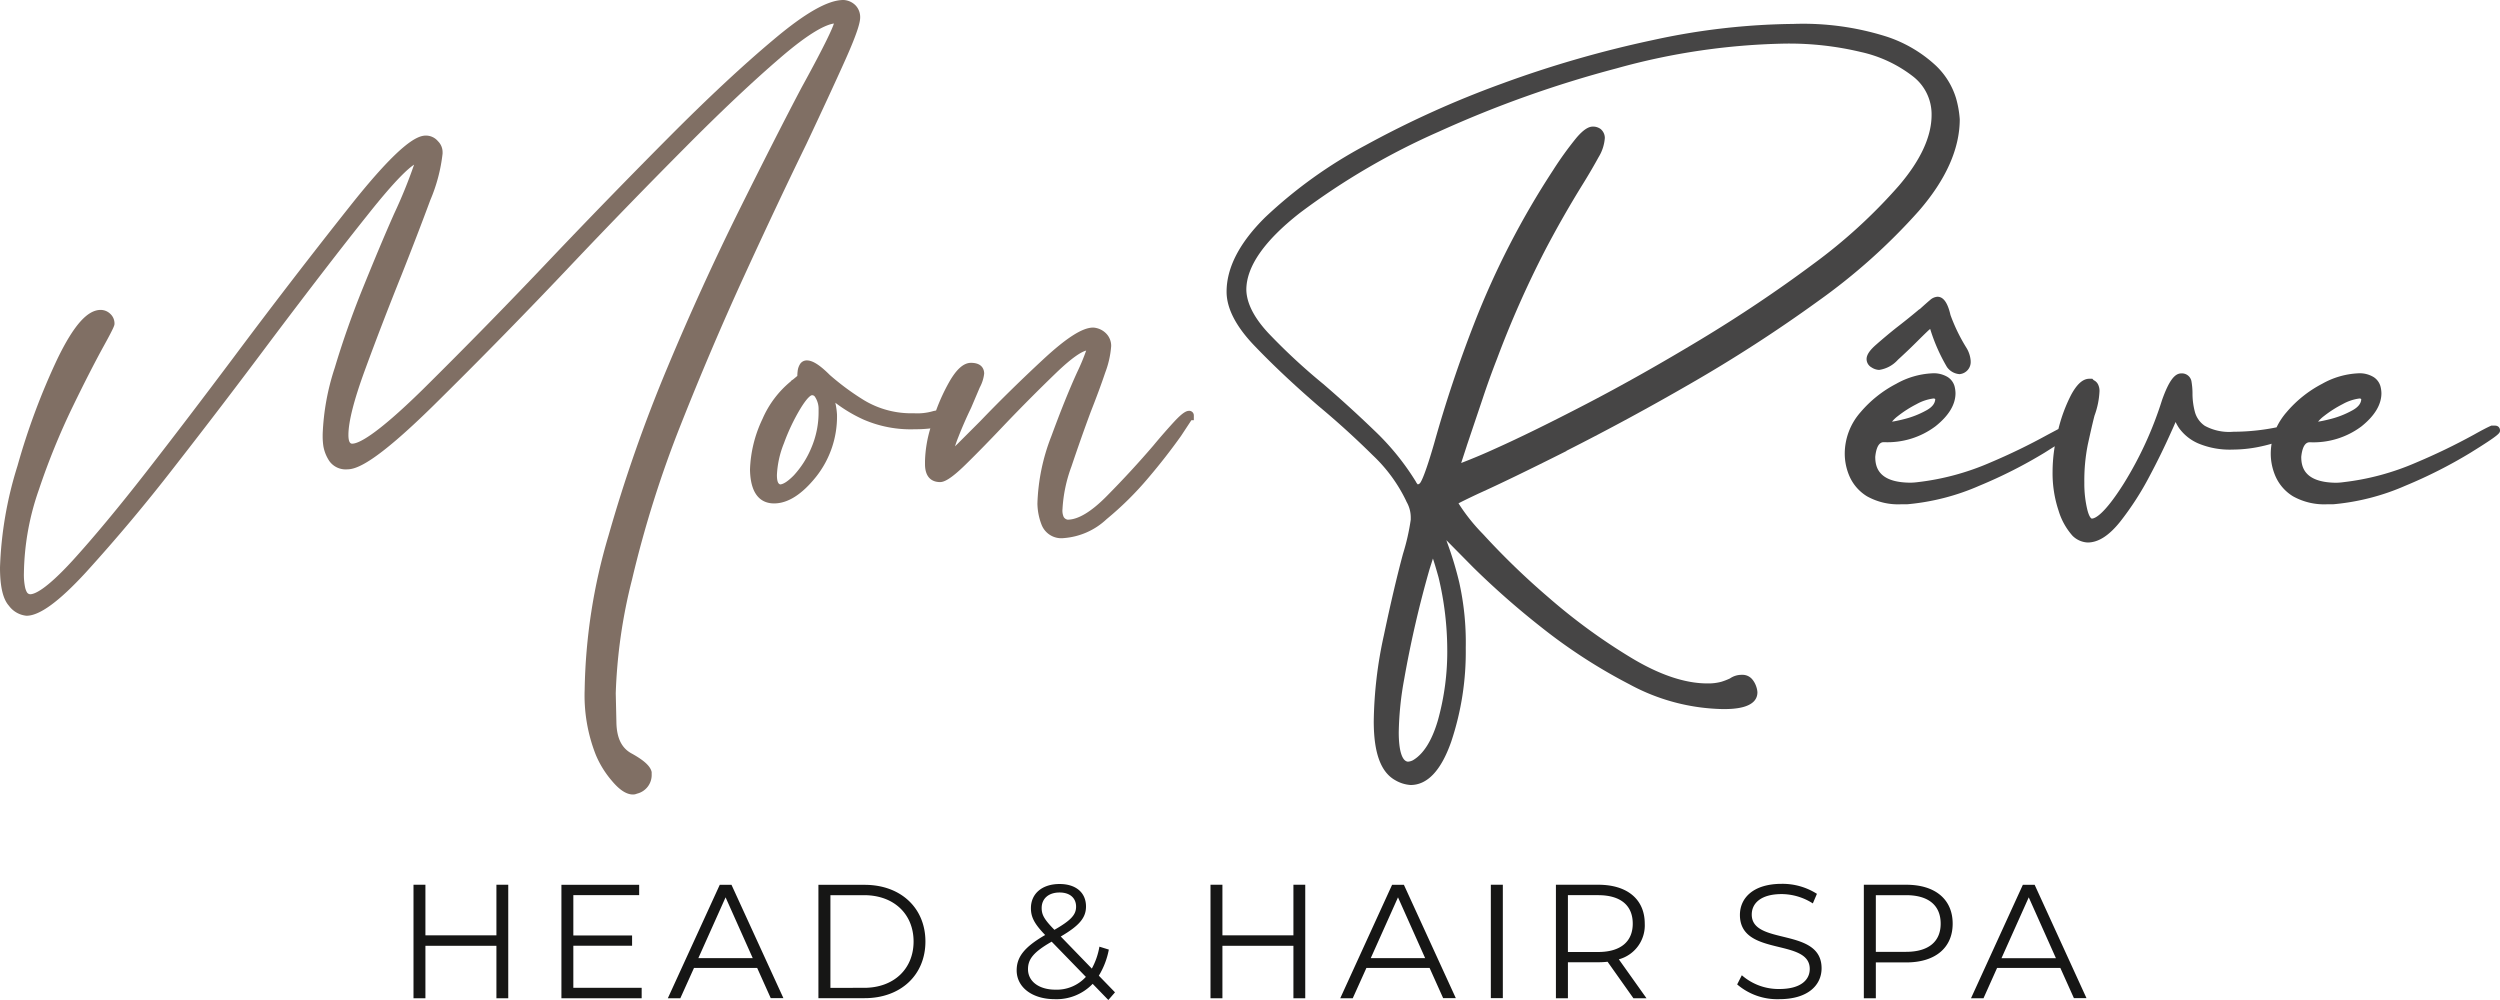
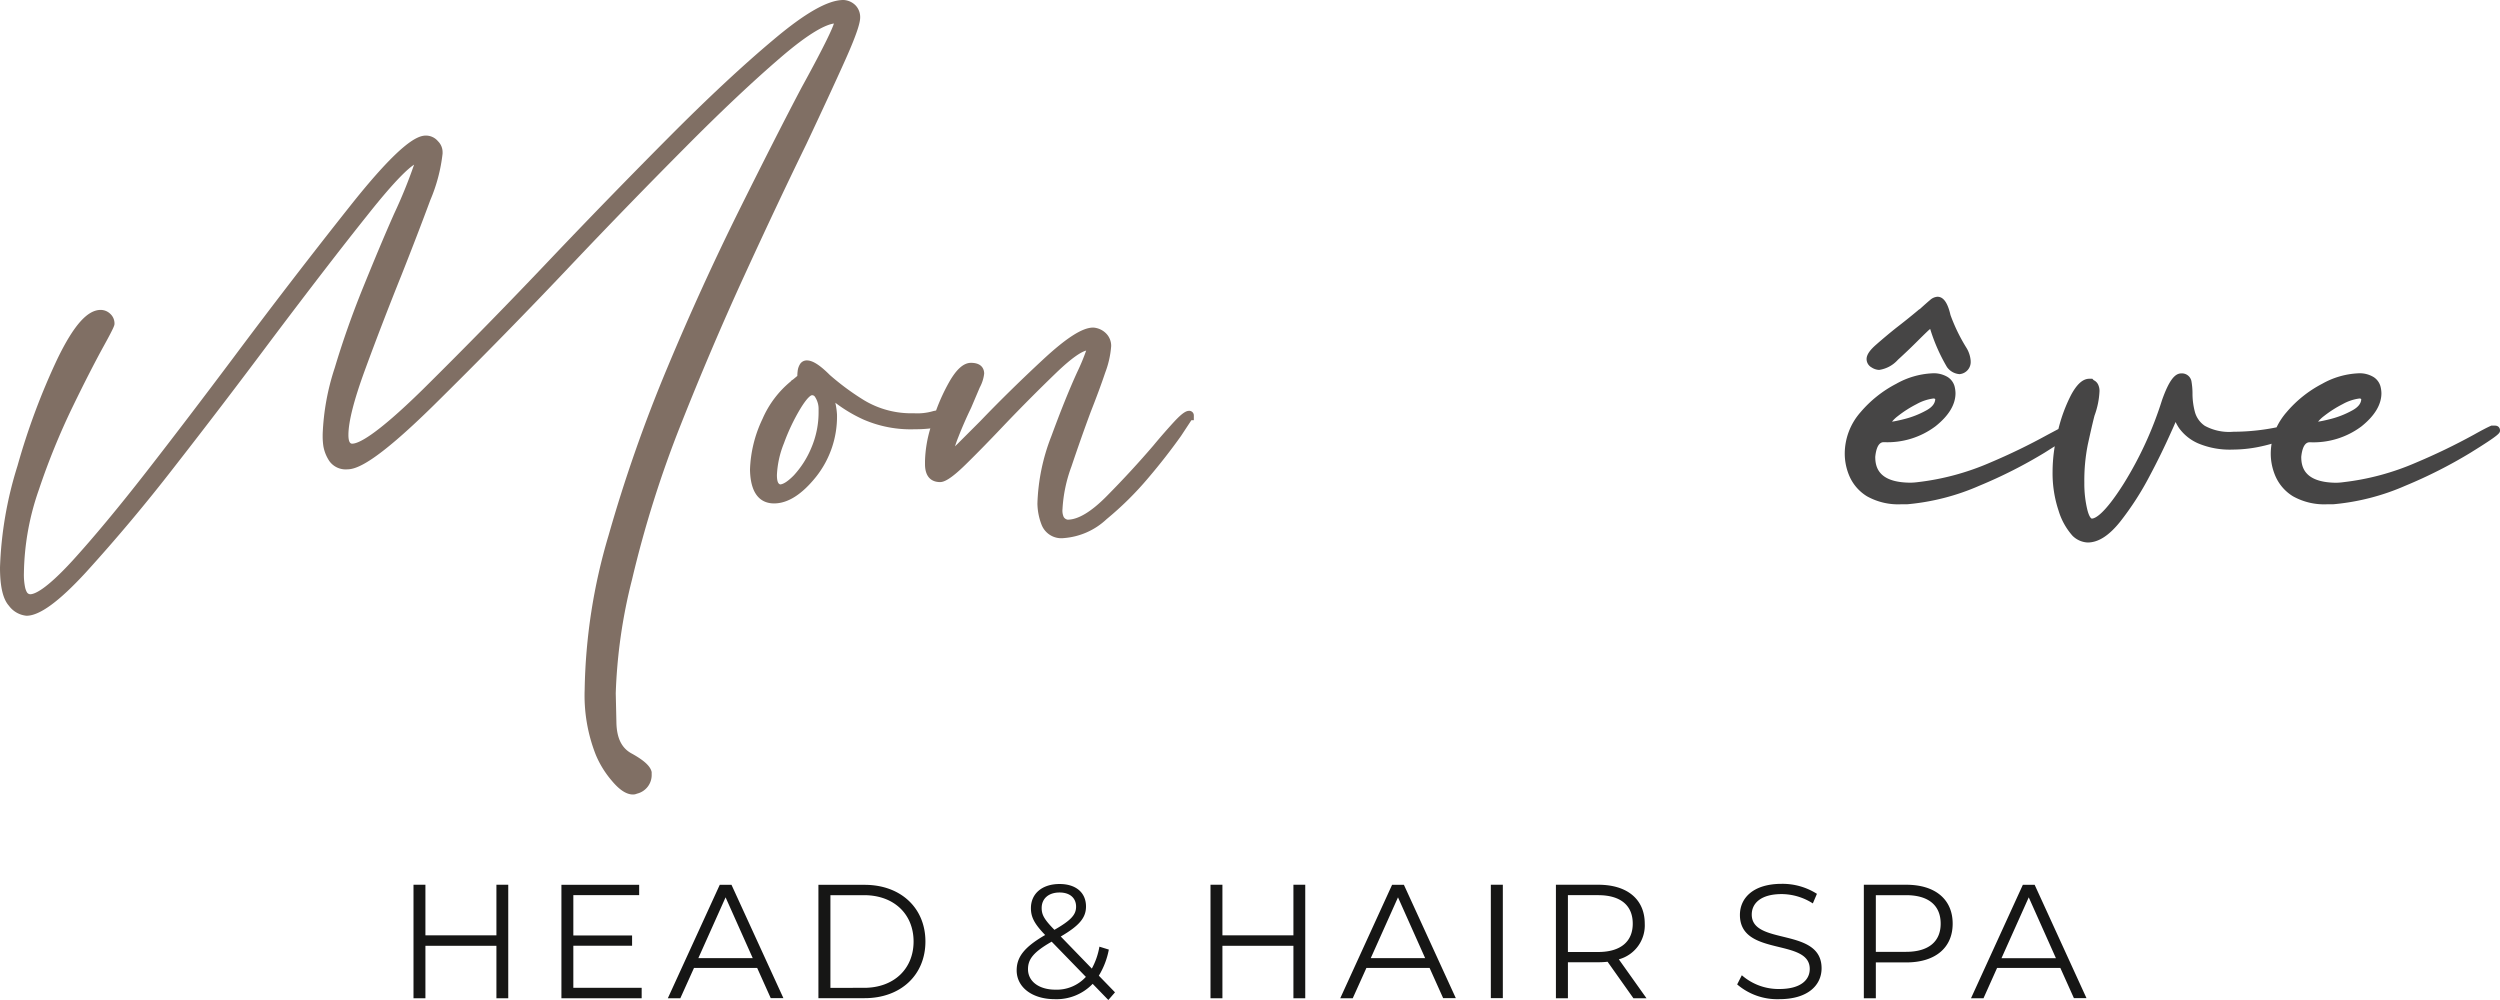
<svg xmlns="http://www.w3.org/2000/svg" width="300" height="120" viewBox="0 0 300 120">
-   <path fill="#464545" d="M187.97 54.1a302.6 302.6 0 0014.83-8.03 174.13 174.13 0 0015.32-9.9 72.06 72.06 0 0012.15-10.87c3.25-3.75 4.9-7.45 4.9-11a12.23 12.23 0 00-.45-2.53 9.04 9.04 0 00-2.42-3.9 16 16 0 00-5.98-3.5 33.22 33.22 0 00-11.1-1.5 82.26 82.26 0 00-16.88 1.94 132.33 132.33 0 00-18.12 5.23 117.31 117.31 0 00-16.37 7.4 55.52 55.52 0 00-12 8.61c-3.1 3.05-4.66 6.06-4.66 8.96 0 2.02 1.16 4.24 3.46 6.6 2.2 2.29 4.75 4.68 7.58 7.12a101.9 101.9 0 016.5 5.9 18.56 18.56 0 014.02 5.5l.02.06a3.75 3.75 0 01.52 1.87v.3a26.42 26.42 0 01-.93 4.1c-.73 2.71-1.5 6-2.3 9.8a50.56 50.56 0 00-1.21 10.3c0 3.78.84 6.09 2.57 7.06a4.19 4.19 0 001.85.58c2.02 0 3.66-1.74 4.87-5.18a33.94 33.94 0 001.75-11.28 33.1 33.1 0 00-.79-7.89 42.05 42.05 0 00-1.44-4.75l-.1-.28 3.24 3.28a98.72 98.72 0 008.17 7.18 65.1 65.1 0 0010.55 6.83 24.38 24.38 0 0011.24 2.98c1.02 0 4.13 0 4.13-2.02a2.42 2.42 0 00-.13-.65 2.68 2.68 0 00-.49-.9 1.52 1.52 0 00-1.25-.54 2.44 2.44 0 00-1.42.43 7.67 7.67 0 01-1.03.4 5.96 5.96 0 01-1.7.2c-2.68 0-5.75-1.04-9.13-3.08a70.6 70.6 0 01-9.92-7.24 89.98 89.98 0 01-7.87-7.61 22.38 22.38 0 01-2.93-3.68c.32-.17.98-.5 2.4-1.17 2.47-1.11 6.02-2.83 10.56-5.11m-16.03 12.9c.16.48.38 1.2.68 2.28a37.56 37.56 0 011.04 8.6 30.57 30.57 0 01-1.12 8.53c-.71 2.44-1.73 4.06-3 4.8a1.48 1.48 0 01-.6.17c-.7-.06-1.1-1.32-1.1-3.52a38.1 38.1 0 01.65-6.37 128.87 128.87 0 013.05-13.22l.4-1.26m4.05-13.5l1.9-5.64a97 97 0 011.74-4.83 120.8 120.8 0 015.74-12.97 126.8 126.8 0 014.58-8.03c.78-1.26 1.4-2.34 1.87-3.2a5.08 5.08 0 00.75-2.31 1.4 1.4 0 00-.43-1l-.05-.05a1.55 1.55 0 00-.95-.31c-.55 0-1.16.4-1.94 1.3a40.74 40.74 0 00-2.85 3.95 99.22 99.22 0 00-9.45 18.36 153.1 153.1 0 00-4.82 14.44c-1.06 3.66-1.53 4.56-1.7 4.75a.57.57 0 01-.25.14 1.04 1.04 0 01-.24-.34 30.47 30.47 0 00-4.96-6.11 146.4 146.4 0 00-6.15-5.6 72.55 72.55 0 01-6.56-6.08c-1.73-1.85-2.63-3.6-2.67-5.22 0-2.8 2.17-5.9 6.44-9.24a84.16 84.16 0 0116.68-9.75A134.54 134.54 0 01194 8.2a80.36 80.36 0 0120.34-2.97 37.01 37.01 0 018.92 1 15.74 15.74 0 016.3 2.94 5.74 5.74 0 012.23 4.62c0 2.6-1.32 5.45-3.93 8.5a63.63 63.63 0 01-10.31 9.42c-4.2 3.13-8.74 6.18-13.5 9.05s-9.35 5.46-13.68 7.71-8 4.05-10.9 5.35a71.8 71.8 0 01-4.13 1.74l.66-2.02" />
  <path fill="#464545" d="M232.5 35.61a1.47 1.47 0 00-.9.4c-.24.2-.64.55-1.21 1.07a1.12 1.12 0 00-.25.18c-.92.77-1.8 1.47-2.62 2.1a65.8 65.8 0 00-2.42 2.03c-.76.67-1.11 1.21-1.11 1.7a1.15 1.15 0 00.6 1 1.78 1.78 0 00.9.3 3.73 3.73 0 002.26-1.22 69 69 0 002.39-2.28q.72-.72 1.26-1.23l.22-.19a21.35 21.35 0 001.99 4.53l.03.05a2.02 2.02 0 001.43.84l.06.01.07-.01a1.46 1.46 0 001.28-1.57v-.05a3.51 3.51 0 00-.5-1.52 21 21 0 01-1.92-3.94c-.22-.95-.63-2.2-1.56-2.2" />
  <path fill="#464545" d="M299.44 51.07h-.47l-.09.04c-.45.2-1.1.54-2.01 1.05a74.09 74.09 0 01-6.96 3.36 30.59 30.59 0 01-8.7 2.34 6.87 6.87 0 01-.94.07c-3.69-.06-4.12-1.83-4.12-3.11.18-1.75.83-1.75 1.05-1.75a9.6 9.6 0 006.17-1.9c1.6-1.28 2.4-2.62 2.4-3.99a3.56 3.56 0 00-.12-.84 1.94 1.94 0 00-.8-1.08 3.21 3.21 0 00-1.9-.46 9.69 9.69 0 00-4.3 1.26 14.17 14.17 0 00-4.26 3.4 8.14 8.14 0 00-1.2 1.82 26.27 26.27 0 01-5.18.53 6.1 6.1 0 01-3.43-.71 2.94 2.94 0 01-1.2-1.7 8.56 8.56 0 01-.28-2.07 8.64 8.64 0 00-.12-1.54 1.16 1.16 0 00-1.24-.98c-.8 0-1.49.94-2.29 3.18A43.92 43.92 0 01254.87 58c-2.4 3.81-3.5 4.23-3.85 4.23-.08 0-.33-.2-.55-1.1a13.46 13.46 0 01-.35-3.23 22.01 22.01 0 01.42-4.57c.3-1.36.56-2.53.8-3.45a9.76 9.76 0 00.6-2.92 1.76 1.76 0 00-.16-.8 1.1 1.1 0 00-.48-.51.54.54 0 01-.08-.05l-.14-.15h-.36c-.78 0-1.5.65-2.21 1.98a18.77 18.77 0 00-1.5 4.05l-1.26.67a74.09 74.09 0 01-6.95 3.37 30.59 30.59 0 01-8.7 2.34 6.87 6.87 0 01-.95.06c-3.69-.05-4.12-1.83-4.12-3.1.18-1.76.83-1.76 1.05-1.76a9.6 9.6 0 006.17-1.9c1.6-1.27 2.41-2.61 2.41-3.98a3.57 3.57 0 00-.12-.85 1.94 1.94 0 00-.81-1.08 3.21 3.21 0 00-1.89-.45 9.69 9.69 0 00-4.3 1.26 14.18 14.18 0 00-4.27 3.4 7.53 7.53 0 00-1.9 5.02 6.87 6.87 0 00.58 2.7 5.34 5.34 0 002.08 2.37 7.68 7.68 0 004.17.96h.69a27.6 27.6 0 008.65-2.23 57.05 57.05 0 007.83-3.97l1.2-.76a18.9 18.9 0 00-.26 3.04 14.15 14.15 0 00.72 4.69 7.99 7.99 0 001.68 3.02 2.77 2.77 0 001.8.8c1.29 0 2.57-.82 3.92-2.51a35.25 35.25 0 003.51-5.44 83.3 83.3 0 002.64-5.4q.29-.63.49-1.11a5.93 5.93 0 00.41.72 5.57 5.57 0 002.31 1.85 9.8 9.8 0 004.15.74 16.23 16.23 0 003-.3c.6-.12 1.14-.25 1.65-.4a7.7 7.7 0 00-.1 1.23 6.87 6.87 0 00.58 2.7 5.34 5.34 0 002.08 2.37 7.68 7.68 0 004.17.96h.69a27.6 27.6 0 008.65-2.23 57.04 57.04 0 007.83-3.97c3.51-2.18 3.51-2.34 3.51-2.67a.55.55 0 00-.56-.56m-21.28-.47a3.98 3.98 0 01.7-.67 13.7 13.7 0 012.25-1.44 5.66 5.66 0 012.01-.68.34.34 0 01.19.04.51.51 0 01.04.04c-.02.52-.37.96-1.06 1.34a10.89 10.89 0 01-2.66 1.05c-.71.18-1.17.27-1.47.31m-51.12 0a4 4 0 01.69-.66 13.7 13.7 0 012.25-1.44 5.66 5.66 0 012.02-.68.34.34 0 01.19.04.5.5 0 01.04.04c-.03.52-.37.96-1.06 1.34a10.9 10.9 0 01-2.66 1.05c-.71.18-1.17.27-1.47.31" />
  <path fill="#806f64" d="M101.39 7.29c1.64-3.65 1.83-4.72 1.83-5.2a2.04 2.04 0 00-.53-1.42 2.18 2.18 0 00-1.44-.67h-.05c-1.84 0-4.59 1.56-8.4 4.78-3.7 3.1-7.93 7.05-12.58 11.73A899.87 899.87 0 0066.13 31a677.22 677.22 0 01-15.4 15.74c-5.76 5.65-7.77 6.5-8.46 6.5-.12 0-.46 0-.46-1.04 0-1.6.67-4.21 1.98-7.79 1.32-3.6 2.8-7.45 4.4-11.43 1.3-3.28 2.46-6.3 3.44-8.95a19.85 19.85 0 001.48-5.6v-.15a1.84 1.84 0 00-.55-1.33 1.88 1.88 0 00-1.46-.68c-1.01 0-3.03.85-8.92 8.24A781.71 781.71 0 0027.95 43c-3.6 4.8-7.1 9.4-10.42 13.66s-6.3 7.84-8.83 10.62c-3.21 3.5-4.56 4.03-5.08 4.03a.5.5 0 01-.29-.12c-.04-.03-.17-.16-.3-.62a7.51 7.51 0 01-.16-1.84 31.4 31.4 0 011.8-9.98 84.12 84.12 0 014.06-9.96c1.48-3.05 2.76-5.53 3.78-7.38 1.23-2.23 1.23-2.4 1.23-2.57a1.57 1.57 0 00-.53-1.2 1.65 1.65 0 00-1.13-.45c-1.6 0-3.24 1.86-5.18 5.85A82.06 82.06 0 002.1 55.9 45.59 45.59 0 000 68.09c0 2.29.35 3.79 1.07 4.6a2.97 2.97 0 002.11 1.2c1.57 0 3.9-1.7 7.14-5.22a209.4 209.4 0 0010.57-12.6 906.23 906.23 0 0011.7-15.33c4.4-5.84 8.3-10.92 11.63-15.08 3.28-4.13 4.8-5.47 5.47-5.9a59.42 59.42 0 01-2.4 5.9c-1.16 2.61-2.4 5.59-3.72 8.84s-2.46 6.5-3.4 9.64a28.73 28.73 0 00-1.45 7.98v.36a8.58 8.58 0 00.08 1.03 4.66 4.66 0 00.73 1.83 2.4 2.4 0 002.15.98c1.1 0 3.34-.79 10.26-7.58a676.96 676.96 0 0017-17.37 813.4 813.4 0 0113.27-13.66c4.3-4.34 8.15-7.96 11.42-10.77 3.56-3.07 5.45-3.97 6.44-4.12-.18.58-.95 2.35-3.9 7.72-2.1 3.98-4.61 8.93-7.48 14.7a320.3 320.3 0 00-8.59 18.84 178.69 178.69 0 00-7.08 20.2 68.49 68.49 0 00-2.86 18.47 19.4 19.4 0 001.34 7.84 11.73 11.73 0 001.9 3.08c.93 1.12 1.77 1.67 2.56 1.67a1.13 1.13 0 00.47-.1 2.3 2.3 0 001.77-2.35v-.24c-.14-.7-.9-1.4-2.4-2.23-1.2-.64-1.79-1.85-1.83-3.7l-.08-3.53a63.46 63.46 0 011.96-13.67 133.09 133.09 0 015.82-18.5c2.42-6.11 4.99-12.15 7.65-17.95s5.16-11.1 7.43-15.75c1.88-3.99 3.44-7.36 4.64-10.03M142.7 49.3c-.35 0-.79.22-1.78 1.28-.7.76-1.56 1.73-2.53 2.9-1.73 2.02-3.6 4.05-5.56 6.03-1.86 1.89-3.45 2.85-4.72 2.85a.76.76 0 01-.2-.07.67.67 0 01-.27-.26 1.88 1.88 0 01-.14-.94 17.3 17.3 0 011.07-5.1c.74-2.2 1.52-4.43 2.33-6.6.67-1.7 1.25-3.26 1.72-4.66a11.3 11.3 0 00.72-3.18 2.11 2.11 0 00-.62-1.55 2.4 2.4 0 00-1.5-.69h-.05c-1.27 0-3.19 1.22-6.02 3.85-2.66 2.47-5.2 4.96-7.52 7.38l-2.77 2.77-.26.25c.1-.3.22-.67.4-1.11.43-1.1.94-2.28 1.53-3.5l1.05-2.47a4.52 4.52 0 00.52-1.65c0-.39-.16-1.29-1.58-1.29-.88 0-1.73.75-2.61 2.29a23 23 0 00-1.58 3.43l-.3.06-.07.02a6.74 6.74 0 01-2.3.25 10.98 10.98 0 01-5.97-1.56A30.38 30.38 0 0199.58 45c-1.2-1.2-2.07-1.75-2.75-1.75a.95.95 0 00-.86.5 1.97 1.97 0 00-.25.77 5.1 5.1 0 00-.04.53v.06l-.54.45a.53.53 0 00-.24.2 11.99 11.99 0 00-3.4 4.51 15.19 15.19 0 00-1.5 6.09c.06 3.34 1.6 4.05 2.89 4.05 1.65 0 3.35-1.08 5.05-3.21a11.63 11.63 0 002.5-7.45 8.88 8.88 0 00-.2-1.42 17.51 17.51 0 003.34 2 14.22 14.22 0 006.23 1.18 14.65 14.65 0 001.83-.1 15 15 0 00-.64 3.92v.36c0 1.88 1.13 2.16 1.8 2.16.43 0 1.18-.24 3.11-2.14 1.38-1.35 2.95-2.96 4.68-4.79 2.13-2.23 4.2-4.3 6.15-6.18 2.04-1.96 3.09-2.54 3.6-2.67a25.21 25.21 0 01-1.06 2.55c-.98 2.14-2.02 4.74-3.12 7.73a24.05 24.05 0 00-1.67 8.08 7.33 7.33 0 00.5 2.54 2.54 2.54 0 002.68 1.6 8.4 8.4 0 005.12-2.27 38.62 38.62 0 005.03-4.98 74.09 74.09 0 003.9-5l1.25-1.9h.29v-.56a.55.55 0 00-.56-.56m-44.47-.32v.37a10.87 10.87 0 01-.9 4.46 11.2 11.2 0 01-2.06 3.22c-.9.92-1.4 1.08-1.63 1.1-.28-.05-.41-.42-.41-1.13a11.52 11.52 0 01.84-3.8 23.99 23.99 0 011.97-4.15c.96-1.58 1.36-1.62 1.37-1.62a.39.39 0 01.36.15 2.56 2.56 0 01.34.7 2.47 2.47 0 01.12.7" />
  <path fill="#161615" d="M60.99 106.17v13.62h-1.42v-6.29h-8.52v6.29h-1.43v-13.62h1.43v6.07h8.52v-6.07zM77 118.54v1.25h-9.63v-13.61h9.33v1.24h-7.9v4.84h7.05v1.23H68.8v5.05zm13.86-2.39h-7.58l-1.64 3.64h-1.5l6.23-13.61h1.41l6.23 13.6h-1.52zm-.53-1.17l-3.26-7.3-3.27 7.3zm7.88-8.8h5.55c4.35 0 7.29 2.8 7.29 6.8s-2.94 6.8-7.3 6.8h-5.54zm5.47 12.36c3.61 0 5.95-2.3 5.95-5.56s-2.33-5.56-5.95-5.56h-4.03v11.12zM133 120l-1.88-1.94a6 6 0 01-4.55 1.84c-2.67 0-4.57-1.4-4.57-3.46 0-1.61.93-2.8 3.42-4.24-1.32-1.36-1.71-2.17-1.71-3.22 0-1.74 1.34-2.9 3.44-2.9 1.92 0 3.17 1 3.17 2.7 0 1.36-.82 2.31-3.03 3.6l3.73 3.85a8.49 8.49 0 00.91-2.63l1.13.35a9.3 9.3 0 01-1.2 3.13l1.94 2zm-2.7-2.78l-4.1-4.22c-2.18 1.25-2.84 2.1-2.84 3.3 0 1.48 1.33 2.46 3.29 2.46a4.73 4.73 0 003.66-1.54m-5.31-8.26c0 .8.29 1.36 1.53 2.62 1.97-1.13 2.6-1.8 2.6-2.78 0-1.01-.71-1.7-1.98-1.7-1.36 0-2.15.77-2.15 1.86m31.63-2.79v13.62h-1.42v-6.29h-8.52v6.29h-1.43v-13.62h1.43v6.07h8.52v-6.07zm14.92 9.98h-7.58l-1.64 3.64h-1.5l6.22-13.61h1.42l6.23 13.6h-1.52zm-.53-1.17l-3.26-7.3-3.27 7.3zm7.88-8.81h1.44v13.61h-1.44zm17.11 13.62l-3.1-4.38a9.78 9.78 0 01-1.1.06h-3.66v4.32h-1.44v-13.62h5.1c3.46 0 5.56 1.75 5.56 4.67a4.22 4.22 0 01-3.11 4.28l3.32 4.67zm-.08-8.95c0-2.18-1.44-3.42-4.16-3.42h-3.62v6.82h3.62c2.72 0 4.16-1.26 4.16-3.4m12.53 7.29l.56-1.1a6.69 6.69 0 004.5 1.65c2.54 0 3.65-1.07 3.65-2.41 0-3.73-8.38-1.44-8.38-6.48 0-2 1.56-3.73 5.02-3.73a7.68 7.68 0 014.22 1.2l-.49 1.15a7 7 0 00-3.73-1.12c-2.5 0-3.6 1.1-3.6 2.46 0 3.74 8.38 1.48 8.38 6.44 0 2-1.6 3.71-5.08 3.71a7.38 7.38 0 01-5.05-1.77m25.86-7.29c0 2.9-2.1 4.65-5.56 4.65h-3.66v4.3h-1.44v-13.62h5.1c3.46 0 5.56 1.75 5.56 4.67m-1.44 0c0-2.18-1.44-3.42-4.16-3.42h-3.62v6.8h3.62c2.72 0 4.16-1.24 4.16-3.38m14.36 5.31h-7.59l-1.63 3.64h-1.5l6.22-13.61h1.42l6.22 13.6h-1.51zm-.53-1.17l-3.26-7.3-3.27 7.3z" />
</svg>